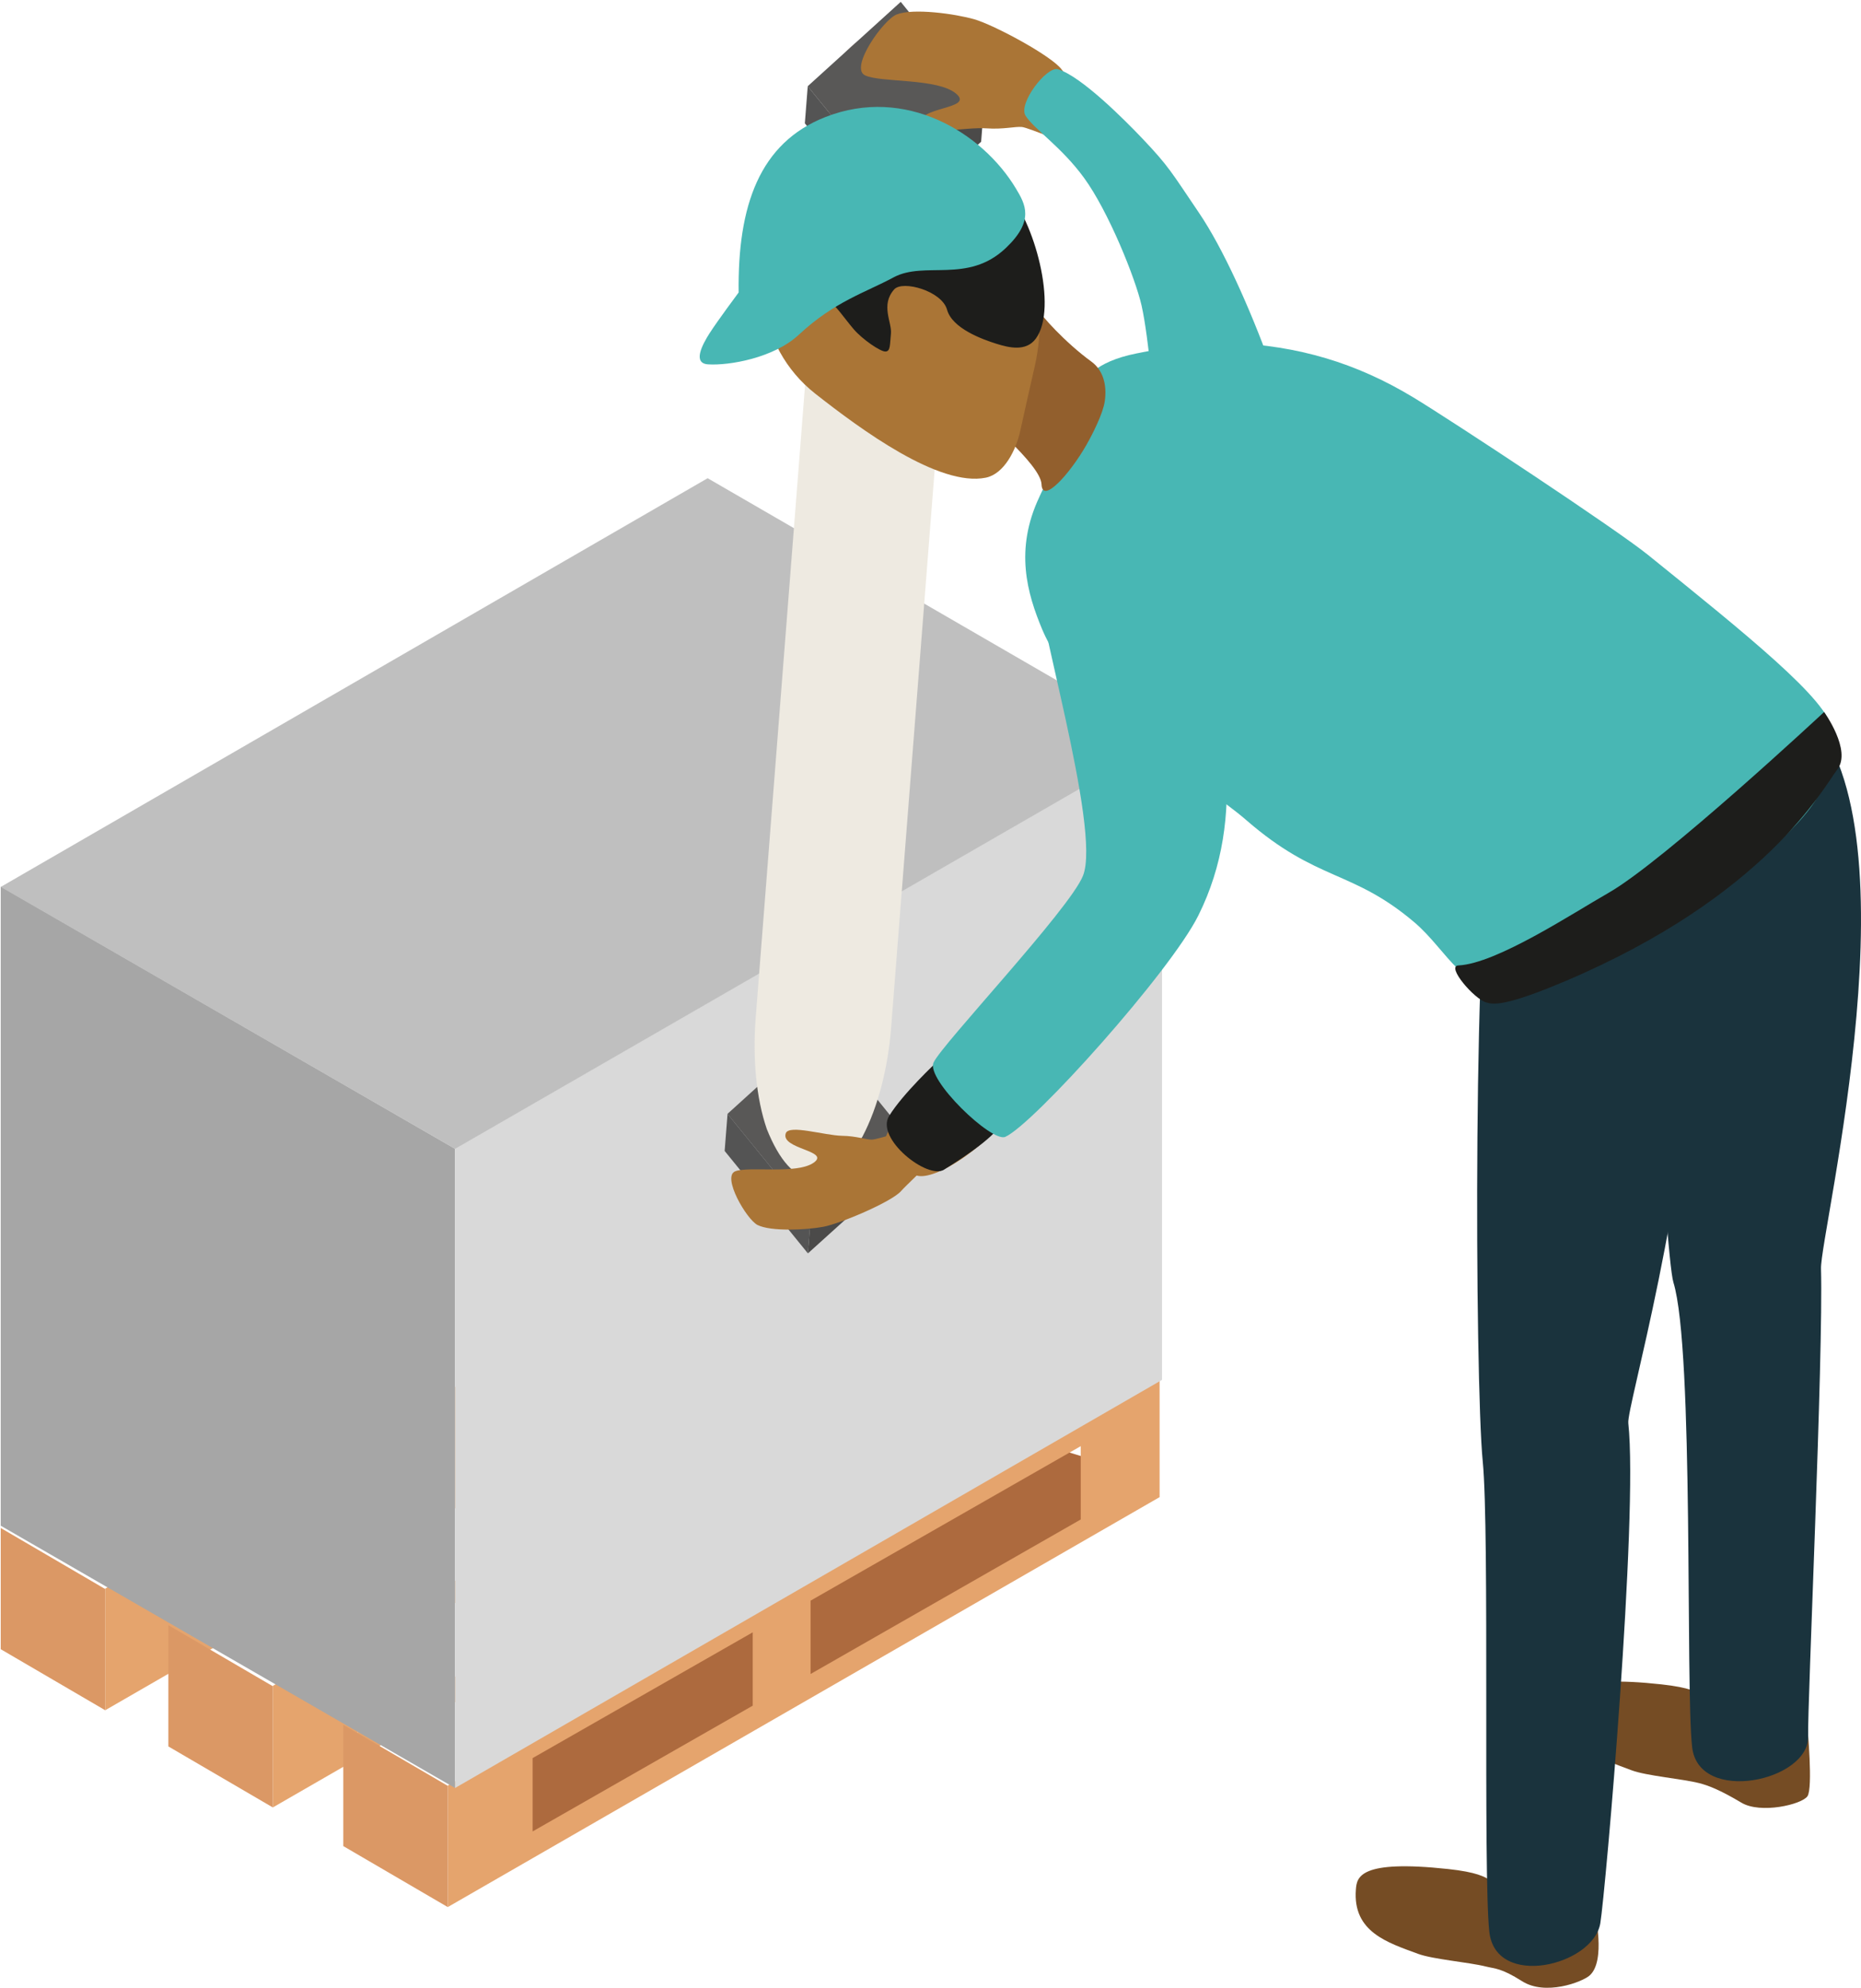
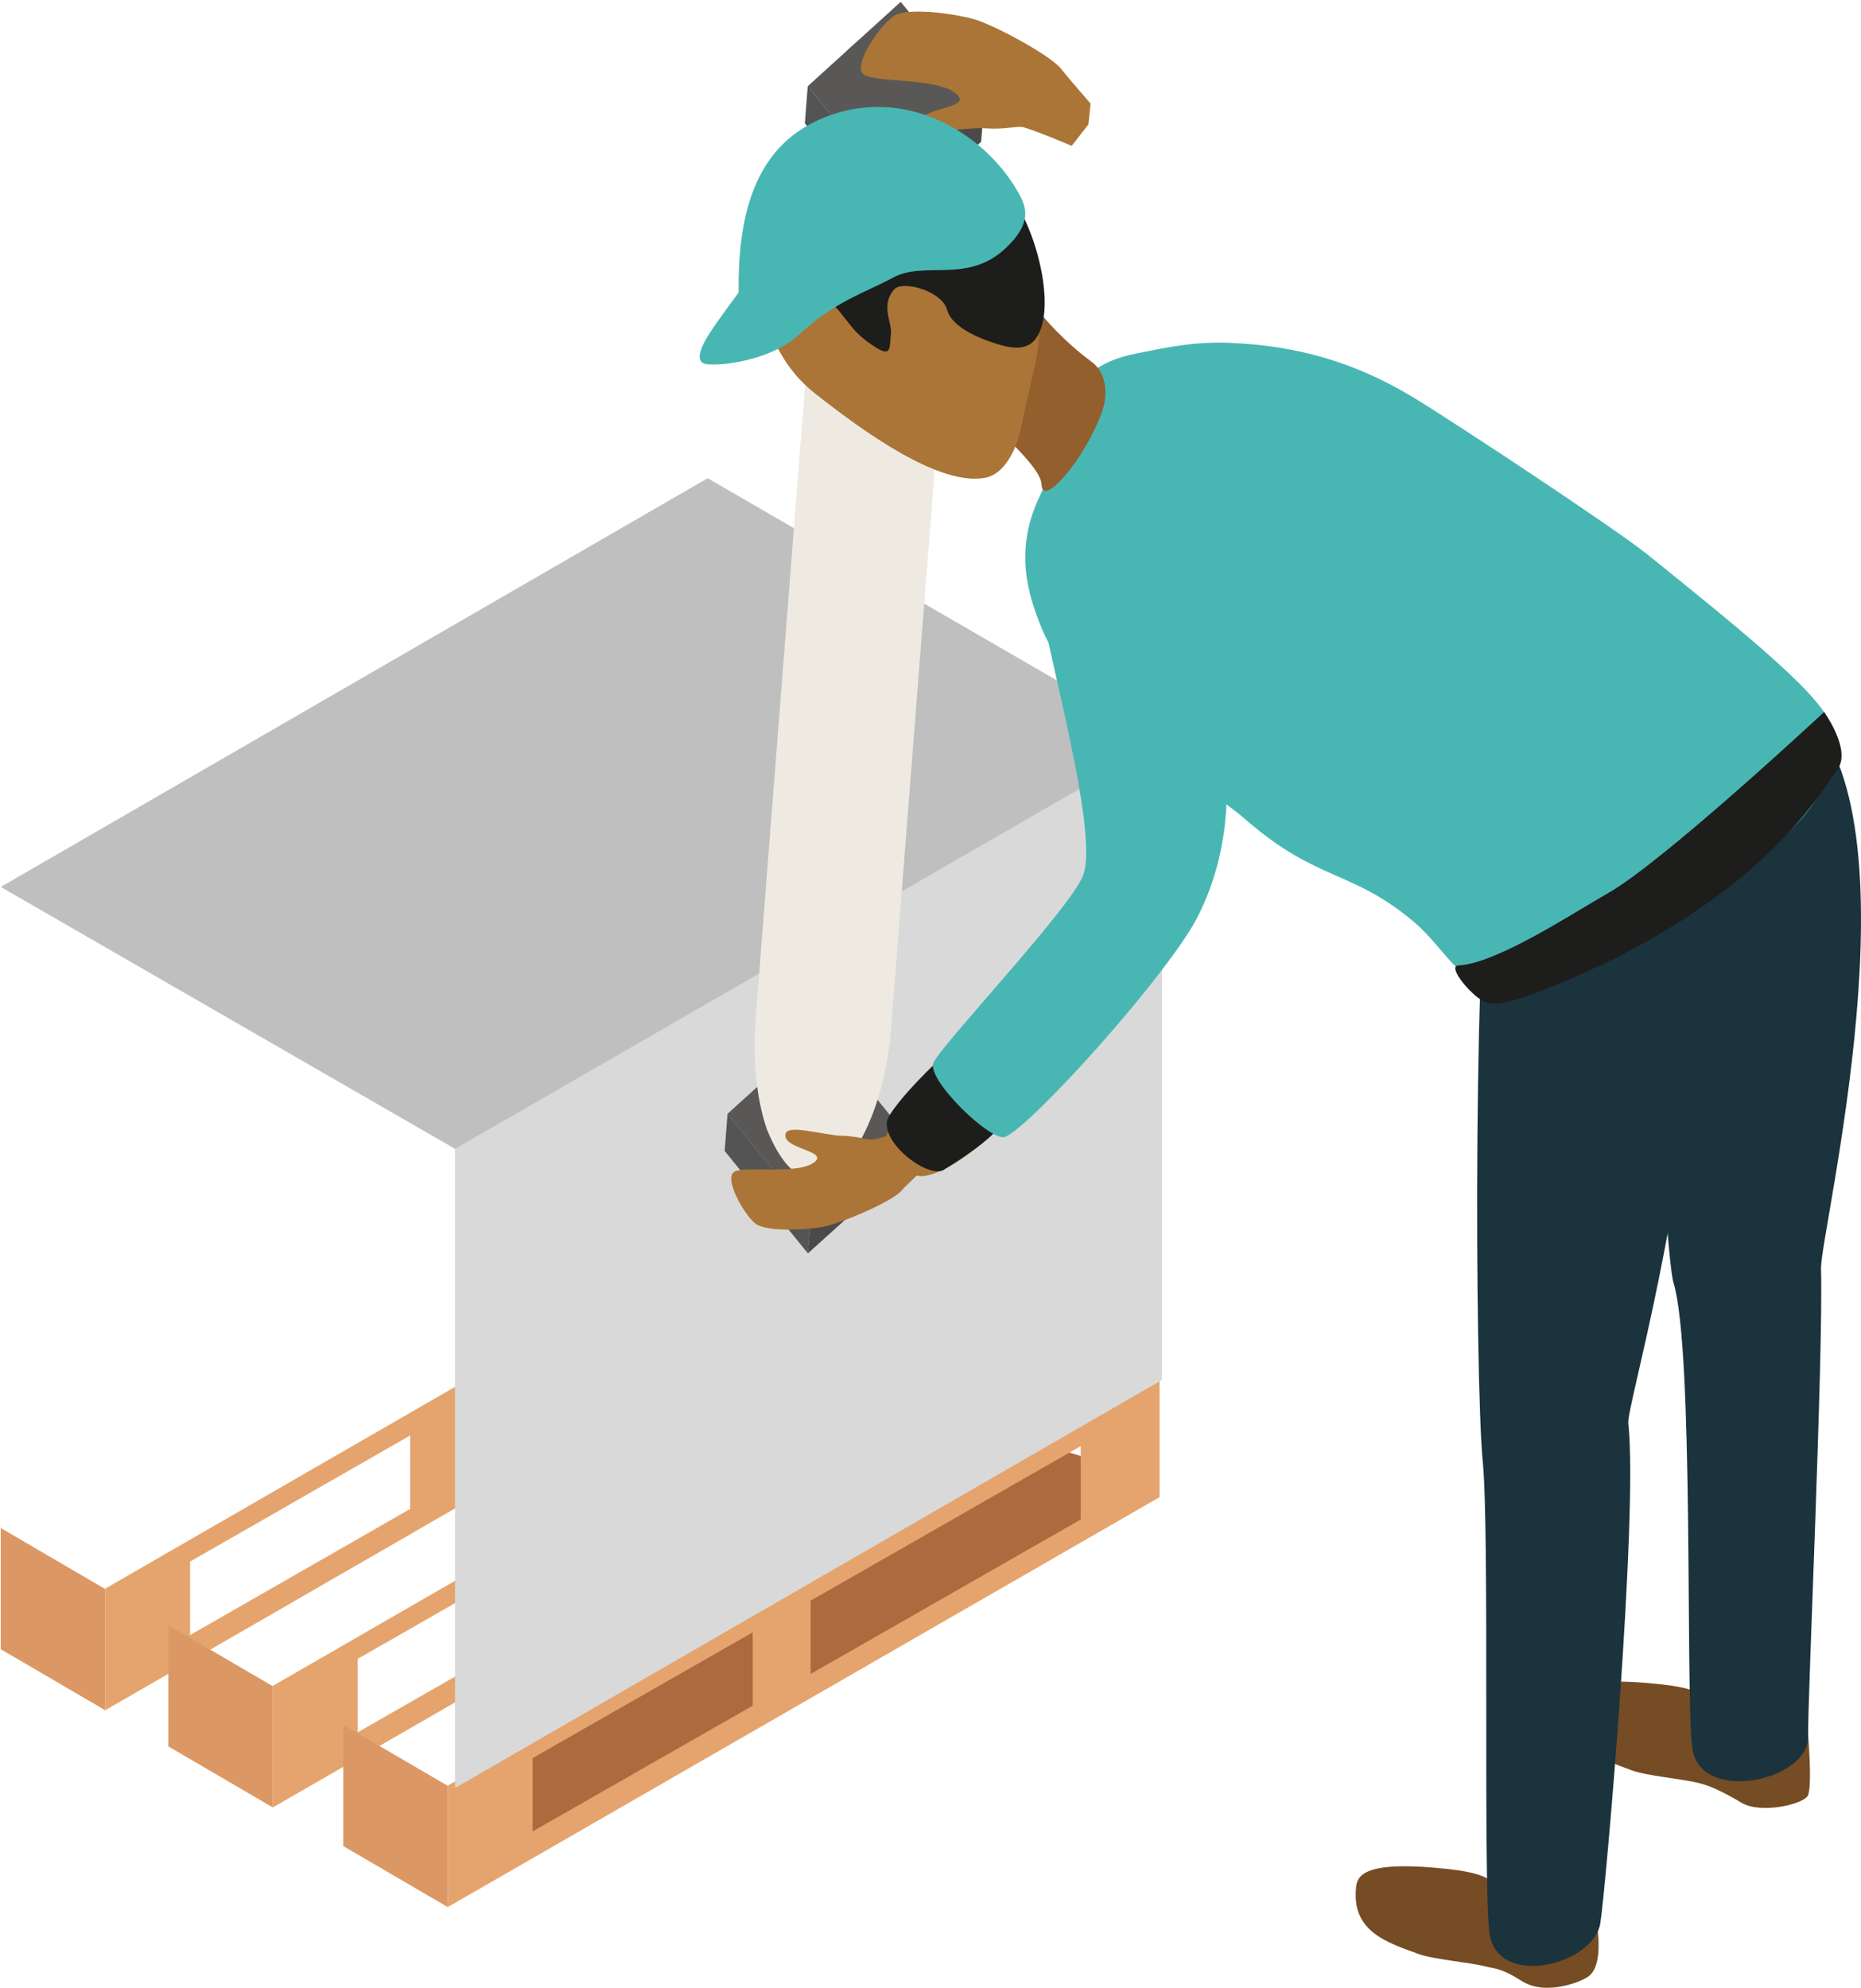
<svg xmlns="http://www.w3.org/2000/svg" width="766" height="818" xml:space="preserve" overflow="hidden">
  <defs>
    <clipPath id="clip0">
      <rect x="2529" y="1109" width="766" height="818" />
    </clipPath>
  </defs>
  <g clip-path="url(#clip0)" transform="translate(-2529 -1109)">
    <path d="M2607.23 1781.85 2697.83 1729.95 2697.83 1699.71 2607.23 1751.62ZM2721.59 1716.95 2832.78 1653.25 2832.78 1623.02 2721.59 1686.71ZM2865.3 1593.79 2865.3 1643.78 2572.3 1812.79 2572.3 1762.75Z" fill="#E5A46D" fill-rule="evenodd" />
    <path d="M2529.3 1737.79 2572.3 1762.91 2572.3 1812.79 2529.3 1787.67Z" fill="#DB9865" fill-rule="evenodd" />
    <path d="M2676.24 1821.86 2766.85 1770.02 2766.85 1739.79 2676.24 1791.63ZM2790.62 1756.97 2901.78 1693.29 2901.78 1663.06 2790.62 1726.74ZM2934.3 1633.79 2934.3 1683.87 2641.3 1852.79 2641.3 1802.76Z" fill="#E5A46D" fill-rule="evenodd" />
    <path d="M2598.3 1777.79 2641.3 1802.91 2641.3 1852.79 2598.3 1827.68Z" fill="#DB9865" fill-rule="evenodd" />
    <path d="M2962.89 1704.79 2982.3 1710.78 2982.3 1738.4 2742.3 1876.79 2742.3 1831.97Z" fill="#AD6A3E" fill-rule="evenodd" />
    <path d="M2748.23 1862.66 2838.83 1810.9 2838.83 1780.72 2748.23 1832.48ZM2862.64 1797.87 2973.83 1734.29 2973.83 1704.12 2862.64 1767.69ZM3006.3 1674.79 3006.3 1725.09 2713.3 1893.79 2713.3 1843.79Z" fill="#E5A46D" fill-rule="evenodd" />
    <path d="M2670.3 1818.79 2713.3 1843.89 2713.3 1893.79 2670.3 1868.69Z" fill="#DB9865" fill-rule="evenodd" />
-     <path d="M2716.3 1844.79 2529.3 1736.85 2529.3 1473.79 2716.3 1581.73Z" fill="#A6A6A6" fill-rule="evenodd" />
    <path d="M2716.3 1844.79 3007.3 1676.84 3007.3 1413.79 2716.3 1581.74Z" fill="#D9D9D9" fill-rule="evenodd" />
    <path d="M3007.3 1414.05 2820.27 1305.79 2529.3 1473.99 2716.33 1581.79Z" fill="#BFBFBF" fill-rule="evenodd" />
    <path d="M2861.54 1624.78 2827.27 1582.63 2828.46 1567.38 2862.76 1609.54Z" fill="#545454" fill-rule="evenodd" />
    <path d="M2861.54 1624.78 2899.84 1590.21 2901.03 1574.97 2862.73 1609.54Z" fill="#4B4A49" fill-rule="evenodd" />
    <path d="M2901.06 1574.97 2866.74 1532.64 2828.43 1567.38 2862.73 1609.54Z" fill="#595857" fill-rule="evenodd" />
    <path d="M2844.62 1573.61C2855.03 1599.69 2869.7 1600.84 2884.02 1576.69 2890.47 1564.4 2894.47 1548.46 2895.78 1532.06L2922.26 1192.81C2920.66 1182.83 2918.58 1174.26 2916.13 1167.39 2905.68 1141.36 2891.05 1140.22 2876.7 1164.31 2873.14 1170.88 2869.7 1179.23 2866.49 1189.1L2840.03 1528.1C2838.78 1544.5 2840.23 1560.86 2844.62 1573.61Z" fill="#EEEAE1" fill-rule="evenodd" />
    <path d="M2925.41 1152.23C2924.25 1168.41 2910.83 1180.62 2895.44 1179.52 2880.04 1178.41 2868.5 1164.41 2869.66 1148.23 2870.82 1132.06 2884.24 1119.84 2899.64 1120.95 2915.03 1122.05 2926.57 1136.06 2925.41 1152.23Z" fill="#DDCECA" fill-rule="evenodd" />
    <path d="M2894.55 1201.9 2860.28 1159.75 2861.47 1144.5 2895.77 1186.66Z" fill="#545454" fill-rule="evenodd" />
    <path d="M2894.55 1201.9 2932.84 1167.33 2934.03 1152.09 2895.74 1186.66Z" fill="#4B4A49" fill-rule="evenodd" />
    <path d="M2934.06 1152.09 2899.75 1109.76 2861.44 1144.5 2895.74 1186.66Z" fill="#595857" fill-rule="evenodd" />
    <path d="M2935.07 1161.82C2941.95 1162.32 2946.87 1160.98 2949.64 1161.26 2952.36 1161.54 2970.14 1169.01 2970.14 1169.01L2977.02 1160.14 2977.88 1151.62C2977.88 1151.62 2967.5 1139.68 2966.03 1137.65 2961.97 1132.02 2938.08 1119.23 2930.02 1116.93 2921.96 1114.64 2904.94 1112.31 2898.13 1114.93 2892.57 1117.08 2878.6 1136.86 2885.02 1139.99 2891.44 1143.11 2915.01 1141.04 2922.6 1147.59 2930.19 1154.14 2905.86 1152.67 2907.77 1160.56 2908.9 1165.1 2926.56 1161.19 2935.07 1161.82Z" fill="#AA7536" fill-rule="evenodd" />
-     <path d="M3054.46 1348.04C3049.35 1352.46 3042.02 1354.2 3034 1353.54 3019.66 1352.37 3015.72 1332.61 3014.99 1329.91 3012.3 1319.83 3007.14 1297.57 3005.56 1287.27 3004.33 1279.32 3001.94 1248.26 2998.88 1234.74 2996.32 1223.45 2985.24 1195.97 2975.21 1182.21 2965.88 1169.4 2954.68 1162.2 2951.14 1156.65 2947.91 1151.61 2959.89 1136.18 2964.39 1137.49 2973.9 1140.23 2991.97 1158.39 2999.26 1166.06 3010.21 1177.6 3011.07 1179.72 3022.43 1196.46 3042.57 1226.14 3065.7 1293.27 3067.4 1315.64 3067.71 1319.73 3058.64 1344.38 3054.44 1348.03Z" fill="#48B7B4" fill-rule="evenodd" />
    <path d="M1.658 18.53C1.658 18.53-3.237 39.069 3.794 45.017 6.939 47.684 21.92 53.368 31.472 47.303 40.224 41.765 42.745 42.175 46.305 41.267 53.573 39.45 68.168 38.308 74.339 36.022 86.769 31.422 101.275 27.085 99.911 9.564 99.525 4.407 98.398-2.801 61.968 1.125 38.592 3.645 48.114 8.743 32.243 9.564 16.343 10.384 1.628 18.53 1.628 18.53Z" fill="#754C24" fill-rule="evenodd" transform="matrix(-1 0 0 1 3187 1877)" />
    <path d="M1.037 18.8C1.037 18.8-1.296 43.761 1.037 47.174 3.371 50.588 20.329 54.565 28.246 49.816 37.138 44.503 41.954 42.722 45.528 41.802 52.766 39.962 67.301 38.805 73.446 36.489 85.824 31.829 100.27 27.437 98.911 9.688 98.527 4.464 97.404-2.838 61.127 1.14 37.847 3.692 47.33 8.857 31.525 9.688 15.69 10.519 1.037 18.77 1.037 18.77Z" fill="#754C24" fill-rule="evenodd" transform="matrix(-1 0 0 1 3274 1801)" />
    <path d="M23.761 0.928C-25.29 45.233 16.877 216.402 16.463 231.072 15.458 266.847 22.107 410.979 21.752 423.553 21.25 441.913 66.784 451.742 69.503 427.981 72.31 403.629 68.646 264.486 77.215 236.71 80.584 225.818 91.694 50.044 75.176 19.759 62.766-3.028 43.589 18.933 43.589 18.933 43.589 18.933 30.114-4.858 23.732 0.898Z" fill="#1A333D" fill-rule="evenodd" transform="matrix(-1 0 0 1 3295 1400)" />
    <path d="M23.584 69.108C20.298 75.101-3.821 84.695 0.521 167.325 5.539 262.648 30.509 344.923 29.776 351.653 25.638 390.178 39.224 545.193 41.307 557.473 44.242 574.891 84.44 584.632 86.993 560.898 89.605 536.543 86.817 396.436 89.693 367.388 92.95 334.649 93.83 131.22 85.057 106.866 76.313 82.511 45.591 0 45.591 0L23.584 69.138Z" fill="#1A333D" fill-rule="evenodd" transform="matrix(-1 0 0 1 3229 1343)" />
    <path d="M35.396 3.394C29.565 3.481 25.463 5.003 23.148 4.973 20.833 4.944 5.245 0 5.245 0L0.117 7.987 0 15.242C0 15.242 9.728 24.516 11.105 26.125 14.944 30.572 36.099 39.524 43.102 40.841 50.105 42.157 64.638 42.859 70.177 40.109 74.689 37.857 85.003 20.157 79.348 17.992 73.693 15.827 53.944 19.367 47.029 14.423 40.143 9.479 60.8 8.865 58.573 2.37 57.284-1.375 42.663 3.247 35.425 3.394Z" fill="#AA7536" fill-rule="evenodd" transform="matrix(-1 0 0 1 2911 1573)" />
    <path d="M326.139 63.36C312.365 34.383 311.834 29.725 309.976 20.94 308.738 15.133 303.252 7.852 286.293 4.462 273.346 1.868 262.345-0.52 247.539 0.099 219.786 1.248 195.926 8.235 172.272 22.532 155.962 32.408 88.776 76.744 75.622 87.386 35.777 119.577 0.709 147.64 0.119 159.226-0.972 181.04 5.045 192.33 34.331 215.972 75.445 249.165 117.296 265.792 130.391 266.882 151.568 268.651 158.115 250.168 171.859 238.524 197.518 216.768 211.646 221.986 240.991 196.516 260.427 179.654 311.127 151.266 325.047 117.955 331.153 103.304 336.52 85.234 326.139 63.39Z" fill="#48B7B4" fill-rule="evenodd" transform="matrix(-1 0 0 1 3283 1250)" />
    <path d="M54 40.052C52.015 43.721 26.626 63.854 26.3 72.324 25.974 80.645 14.598 67.969 7.813 56.069 5.266 51.595 1 43.214 0.259 38.084-0.719 31.194 1.059 25.229 5.828 21.769 16.464 14.044 26.922 2.442 27.782 0.175 29.055-3.076 53.971 40.052 53.971 40.052Z" fill="#925F2D" fill-rule="evenodd" transform="matrix(-1 0 0 1 2984 1236)" />
    <path d="M22.542 12.124C4.583 26.269-4.279 61.365 2.021 89.418 4.318 99.702 6.261 107.983 8.028 116.175 9.765 124.19 14.652 134.003 22.218 135.565 41.444 139.513 73.77 115.674 92.436 100.999 116.961 81.698 121.2 46.13 101.887 21.583 82.603-2.963 47.067-7.207 22.542 12.124Z" fill="#AA7536" fill-rule="evenodd" transform="matrix(-1 0 0 1 2957 1170)" />
    <path d="M114.855 90.823C107.68 88.12 106.948 90.348 100.535 83.577 94.122 76.805 91.457 74.519 88.353 74.578 86.713 74.638 82.32 81.141 78.66 85.418 74.999 89.695 67.649 94.684 65.599 94.654 63.432 94.654 63.755 91.922 63.286 87.289 62.817 82.656 67.678 75.528 61.939 69.084 58.483 65.223 42.319 69.708 40.181 77.459 38.043 85.21 25.51 89.695 19.829 91.476 14.704 93.08 7.676 94.803 3.664 89.368-5.678 76.716 4.513 40.247 15.553 28.932 26.593 17.617 63.169-8.754 78.192 2.917 93.243 14.588 101.12 14.202 108.939 23.29 119.775 35.852 130.932 94.624 127.3 95.812 123.728 96.971 119.101 92.456 114.855 90.853Z" fill="#1D1D1B" fill-rule="evenodd" transform="matrix(-1 0 0 1 2959 1159)" />
    <path d="M129.899 93.094C126.82 88.233 117.969 76.361 117.969 76.361 118.413 40.744 109.444 14.819 82.241 4.155 49.383-8.749 17.739 10.459 3.856 33.556-0.051 40.066-3.929 46.812 8.089 58.155 23.66 72.855 41.391 63.251 54.208 70.144 65.841 76.42 78.481 80.043 93.193 93.742 103.524 103.346 121.936 106.498 130.55 105.938 136.974 105.526 133.037 98.013 129.899 93.064Z" fill="#48B7B4" fill-rule="evenodd" transform="matrix(-1 0 0 1 2951 1153)" />
    <path d="M17.861 0.247C48.237 9.352 57.326 33.691 60.434 40.91 63.338 47.657 54.48 55.024 47.424 56.821 40.338 58.619 19.487 46.891 1.279 22.169-4.18 14.744 9.062-2.376 17.832 0.276Z" fill="#AA7536" fill-rule="evenodd" transform="matrix(-1 0 0 1 2954 1536)" />
    <path d="M27.423 0C27.423 0-0.816 4.061 0.018 23.023 0.256 28.574 14.436 38.099 24.474 44.351 31.206 48.529 52.743 31.525 47.054 22.263 41.364 13.001 27.423 0.029 27.423 0.029Z" fill="#1D1D1B" fill-rule="evenodd" transform="matrix(-1 0 0 1 2942 1546)" />
    <path d="M31.204 5.008C38.472 0.264 55.285-2.417 64.09 3.005 77.74 11.403 77.77 24.781 78.243 28.317 79.927 41.577 51.503 134.163 59.244 153.405 64.769 167.196 117.156 222.565 120.731 230.226 123.982 237.181 96.769 263.259 91.244 260.843 79.631 255.716 23.345 192.98 11.762 169.759-8.773 128.564 1.657 85.159 12.353 40.045 17.287 19.329 25.206 8.927 31.204 5.008Z" fill="#48B7B4" fill-rule="evenodd" transform="matrix(-1 0 0 1 3034 1316)" />
    <path d="M113.863 110.819C31.005 75.632 7.686 31.446 1.723 23.607-4.239 15.768 7.184 0 7.184 0 7.184 0 73.217 61.527 96.005 74.473 110.616 82.788 141.994 103.544 157.698 104.286 162.893 104.524 151.204 118.183 146.186 119.549 143.322 120.321 138.717 121.361 113.834 110.79Z" fill="#1D1D1B" fill-rule="evenodd" transform="matrix(-1 0 0 1 3287 1402)" />
  </g>
</svg>